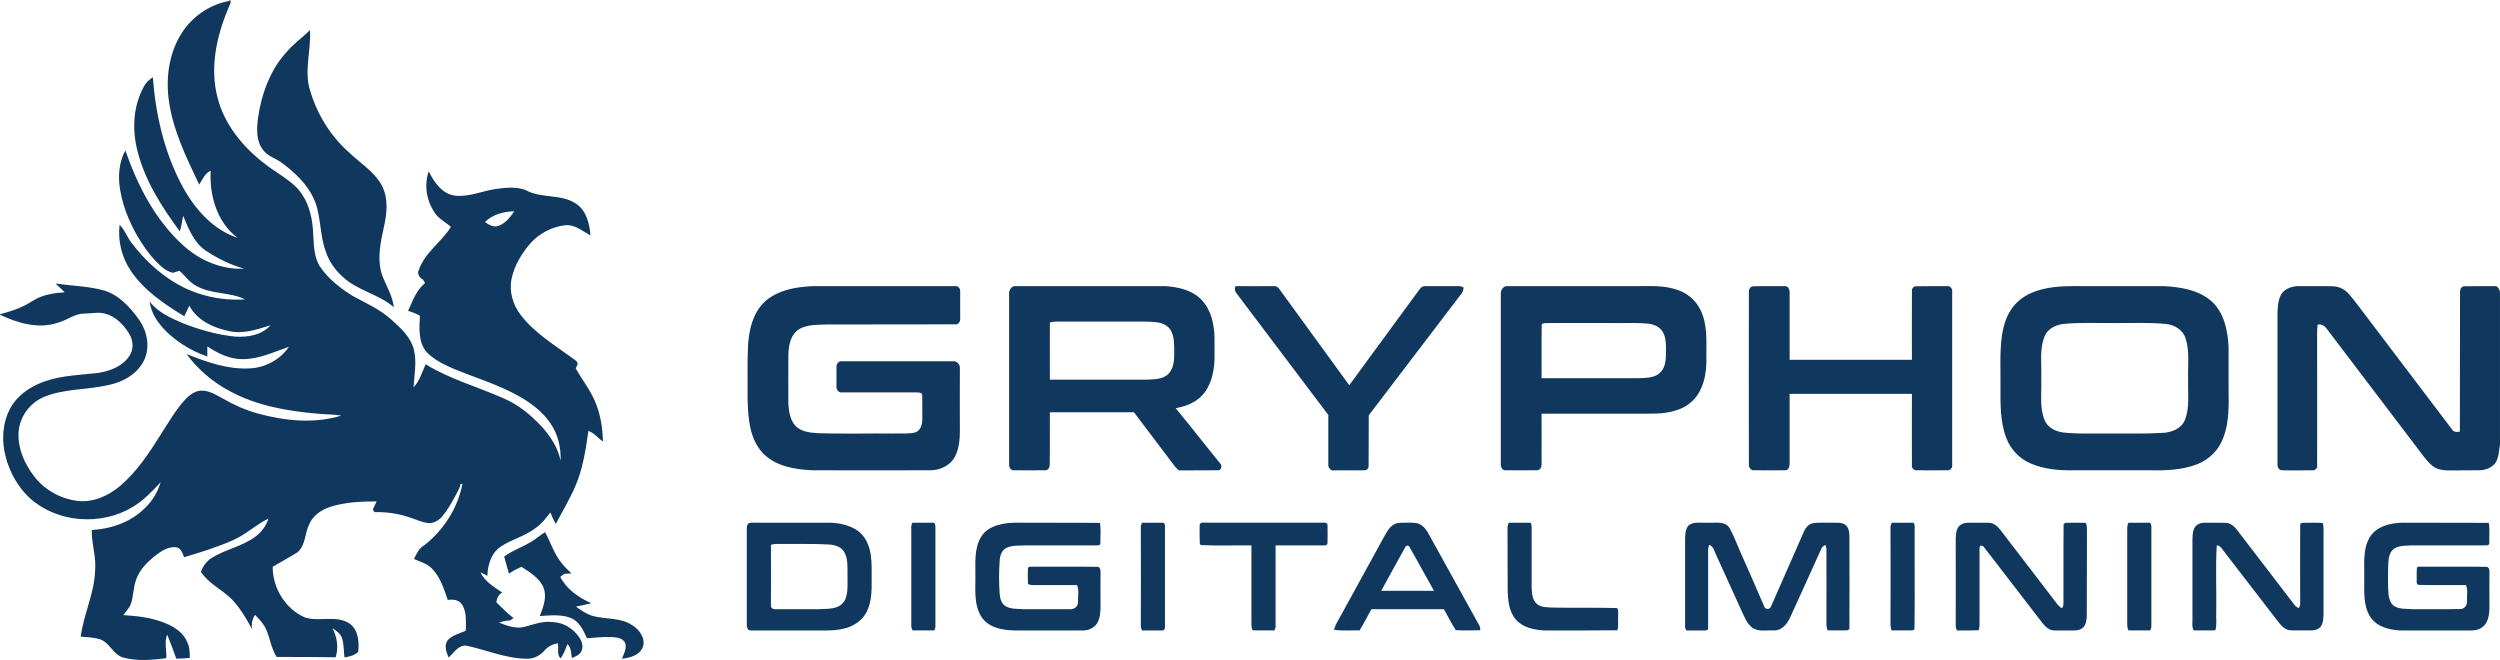
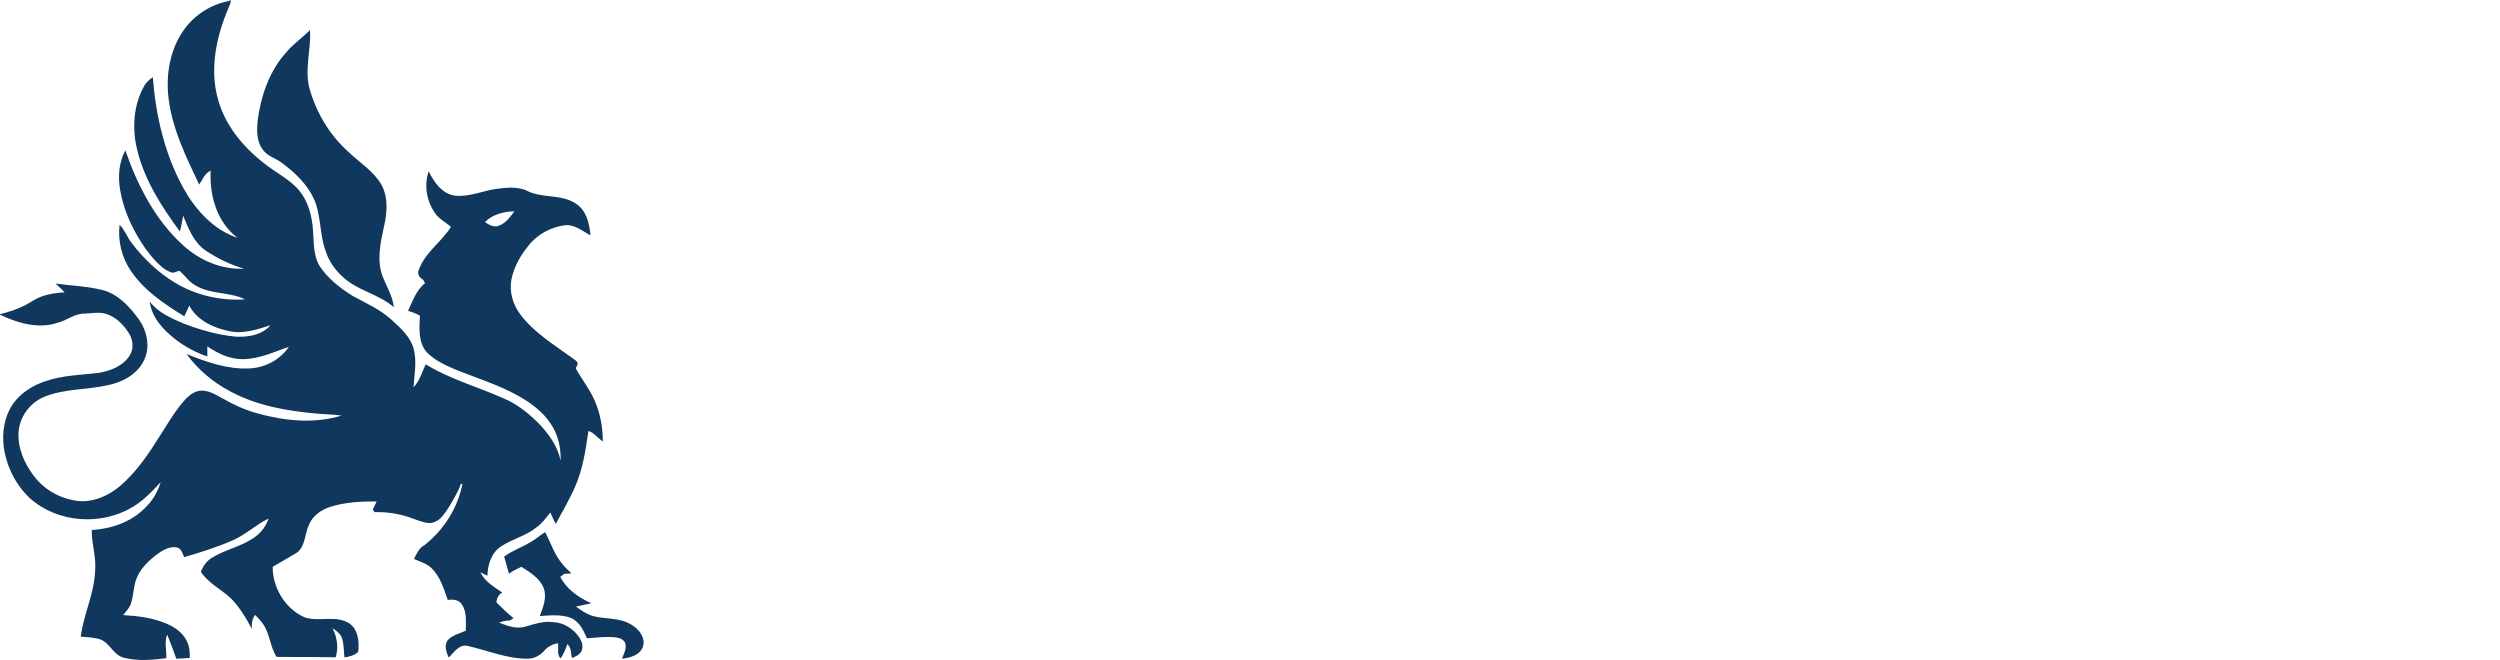
<svg xmlns="http://www.w3.org/2000/svg" version="1.2" viewBox="0 0 1564 413" width="1564" height="413">
  <title>AI-1-02 (1)-svg</title>
  <style>
		.s0 { fill: #10375d } 
	</style>
  <g id="#ffffffff">
-     <path id="Layer" fill-rule="evenodd" class="s0" d="m500.5 179.7c3.1-0.4 6.2-0.7 9.3-0.7 29.3 0 58.6 0 87.9 0 1.7-0.2 3 1.4 3 3 0 5.8 0 11.6 0 17.4 0.1 1.7-1.1 3.8-3.1 3.5-26.9 0.1-53.8 0-80.7 0.1-6.4 0.3-13.6-0.2-18.8 4.3-4 3.9-4.8 9.8-4.9 15.1 0 10.1-0.1 20.2 0 30.2 0.3 4.9 1.1 10.2 4.5 13.9 3.6 3.6 9 4.2 13.9 4.5 15.6 0.5 31.3 0.1 47 0.2 4.6-0.2 9.2 0.4 13.7-0.6 3.6-1 4.7-5 4.7-8.2-0.1-5.3 0.1-10.6-0.1-15.8-0.7-1.1-2.1-1-3.2-1.1-15.7 0-31.4 0-47.1 0-2 0.2-3.4-1.8-3.3-3.5q0-6.3 0-12.6c-0.1-1.7 1.4-3.7 3.3-3.4q34.6 0 69.2 0c2.6-0.4 4.9 1.8 4.7 4.4 0 13-0.1 26 0 39 0 5.6-0.5 11.5-3.2 16.5-3 5.5-9.5 8.4-15.6 8.3-24.6 0-49.1 0.1-73.6 0-11-0.5-23-2.5-30.9-10.8-8.3-8.9-9.2-21.8-9.5-33.4 0.1-11.5-0.3-23.1 0.3-34.6 0.7-9.1 2.8-18.6 9.2-25.4 6-6.4 14.8-9.2 23.3-10.3zm130.8 4.6c-0.3-2.6 1.4-5.7 4.4-5.3q46.6 0 93.1 0c8.3 0.5 17.3 2.5 23.1 8.8 6 6.4 7.8 15.5 7.9 24-0.1 7.5 0.6 15-1.2 22.4-1.3 5.8-4.1 11.7-9 15.4-4 3.2-9.1 4.8-14.1 5.8 9.5 11.4 18.5 23.1 27.9 34.6 1.4 1.4 0.6 4.7-1.8 4.2-8 0.1-16 0-24.1 0.1-1.1-1-2.2-2-3-3.2-8.3-11.1-16.8-22.1-25.1-33.2q-26.3 0-52.6 0c-0.1 10.9 0.1 21.9-0.1 32.8 0.1 1.8-1.2 3.8-3.2 3.5-6.6 0-13.1 0.1-19.7 0-2-0.2-2.7-2.6-2.5-4.4 0-35.2 0-70.3 0-105.5zm25.5 17.5c-0.1 11.9 0 23.8 0 35.7q30.3 0 60.6 0c4.5-0.2 9.7-0.1 13.3-3.3 3.4-3.3 3.9-8.3 3.9-12.7-0.1-5 0.4-10.4-2.2-14.9-1.8-3.1-5.4-4.6-8.8-5-5.3-0.6-10.7-0.4-16-0.4q-21.3 0-42.7 0c-2.7 0-5.5-0.3-8.1 0.6zm116.7-18.4c-1.1-1.2-1.1-2.9-0.6-4.4 8.1 0.1 16.2 0 24.3 0 1.3-0.1 2.5 0.8 3.2 1.9 14.6 20 29.2 40.1 43.7 60.1 14.7-20.1 29.5-40.2 44.2-60.3 0.8-1.2 2.2-1.8 3.6-1.7q10.3 0 20.5 0 1.7 0 3.3 0.9c-0.3 1.3-0.4 2.8-1.4 3.8-19.4 25.3-38.6 50.8-58 76.1-0.1 10.6 0 21.2-0.1 31.7 0.1 1.3-1 2.7-2.3 2.7-7 0.2-13.9-0.1-20.8 0.1-1.2-0.9-2.3-2-2.1-3.6 0-10.4 0-20.7 0-31.1-19.1-25.4-38.3-50.8-57.5-76.2zm165.4 0.9c-0.3-2.6 1.5-5.7 4.5-5.3 26.5 0 53.1 0 79.7 0 8.6 0.1 17.5-0.7 25.8 2.2 6.5 1.9 12.1 6.7 15 12.9 4.3 8.8 3.6 18.9 3.6 28.4 0.2 7.6-0.5 15.5-4.2 22.3-2.9 5.7-8.3 10-14.4 11.8-8 2.8-16.6 2.1-24.9 2.2q-29.8 0-59.6 0c0 10.6 0.1 21.2 0 31.8 0.1 1.9-1.2 3.9-3.3 3.6-6.5 0-13.1 0.1-19.6 0-2.1-0.2-2.8-2.6-2.6-4.4 0-35.2 0-70.3 0-105.5zm25.6 19.4c-0.2 11 0 21.9-0.1 32.9q30.3 0 60.5 0c4.4-0.2 9.2 0 12.9-2.8 3.8-2.9 4.4-7.9 4.4-12.2 0-4.6 0.4-9.5-1.8-13.7-1.8-3.3-5.5-5-9.1-5.4-5.9-0.6-11.9-0.4-17.8-0.4-15.4 0-30.9-0.1-46.3 0-1 0.2-3 0-2.7 1.6zm129.6-20.2c-0.2-1.8 0.4-4.2 2.6-4.4 6.5-0.2 13.1 0 19.6-0.1 2.5-0.3 3.4 2.4 3.3 4.4 0 13.9 0 27.8 0 41.7q38.2 0 76.5 0c0-14.2-0.1-28.4 0-42.6-0.3-1.5 0.7-3.4 2.5-3.4 6.5-0.1 13.1-0.1 19.7-0.1 1.9-0.1 3.3 1.8 3 3.6q0 54.1 0 108.1c0.3 1.8-1.1 3.6-2.9 3.5-6.6 0-13.2 0.1-19.8 0-1.7 0-2.8-1.9-2.5-3.4-0.1-14.8 0-29.6 0-44.4q-38.3 0-76.5 0c0 14.5 0 29 0 43.5 0 1.7-0.4 3.8-2.3 4.3-6.6 0.1-13.1 0-19.7 0-2 0.3-3.7-1.6-3.5-3.5-0.1-35.7 0-71.4 0-107.2zm190.2-3.8c9.5-1.2 19.2-0.5 28.7-0.7 13.6 0 27.2 0 40.8 0 10.6 0.6 22.1 2.4 30.2 9.9 7.6 7.2 9.7 18.2 10.2 28.2 0 8.6 0 17.2 0 25.8 0.1 10.4 0.5 21.1-3.3 30.9-2.7 7.6-8.8 13.7-16.3 16.6-9.9 3.9-20.8 4-31.3 3.8q-22.7 0-45.3 0c-9.3 0.2-19-0.5-27.7-4.3-7-3-12.6-8.9-15.2-16-4-10.5-3.6-21.9-3.6-32.9 0.1-10-0.5-20.2 0.8-30.2 1-7.9 3.7-16.1 9.6-21.7 6-5.8 14.3-8.3 22.4-9.4zm6.3 23c-4.8 0.6-9.7 3.1-11.5 7.7-3.4 8.3-1.7 17.5-2.1 26.2 0.4 8.7-1.3 17.9 2.1 26.2 1.9 4.8 7 7.2 11.9 7.8 9.4 1 18.9 0.5 28.3 0.6 11.3-0.1 22.5 0.3 33.8-0.4 5.4-0.3 11.4-2.5 13.7-7.9 3.3-8 1.8-17 2.1-25.4-0.3-8.6 1.1-17.5-1.6-25.8-1.6-5.3-6.9-8.5-12.2-9-10.8-1.1-21.6-0.5-32.3-0.6-10.7 0.1-21.5-0.5-32.2 0.6zm136.6-18.7c2.3-3.5 6.8-5 10.9-5 7.1 0.1 14.2-0.1 21.3 0.1 3.9 0.1 7.6 1.9 10.1 4.9 4.3 4.9 8 10.3 12 15.4 17.5 23.1 35 46.1 52.4 69.1 1 1.9 3.2 1.9 5 1.5 0.1-28.8 0-57.7 0.1-86.5-0.2-1.9 0.5-4.5 2.8-4.4 6.2-0.1 12.5-0.1 18.8-0.1 2-0.3 2.8 1.8 3.4 3.3v95.6c-0.7 4-0.6 8.3-2.9 11.7-2.4 3.3-6.6 4.6-10.4 4.6-6.2 0.1-12.4 0-18.6 0.1-3.6 0-7.5-0.5-10.4-2.9-3.9-3.2-6.7-7.6-9.8-11.6-18.7-24.6-37.5-49.3-56.2-74-1.3-1.9-3.5-3.3-5.8-2.7-0.5 4.1-0.2 8.2-0.3 12.3 0 25.7 0.1 51.4 0 77.2q-0.9 0.8-1.7 1.6c-6.8 0-13.7 0.2-20.5 0-2.1-0.2-2.8-2.6-2.6-4.4q0-46.5 0-93c0.1-4.3 0.2-8.9 2.4-12.8zm-958.9 143.4c1.3-0.7 2.8-0.3 4.2-0.4 15.7 0.1 31.4 0 47.1 0 8.1 0.3 17.3 2.8 21.8 10.3 5 8.4 3.7 18.5 3.9 27.9 0.1 8.2-0.9 17.8-7.8 23.4-6.9 5.8-16.5 6-25.1 5.8-14.2 0-28.4 0-42.6 0-1.9 0.3-2.8-2-2.6-3.6q0-30.1 0-60.2c0-1.2 0.2-2.5 1.1-3.2zm14 13.5c0.1 12.6 0 25.1 0 37.6-0.3 1.5 1.2 2.9 2.7 2.6q13.7 0 27.5 0c3.6-0.2 7.4 0 11-1.3 2.7-0.9 4.9-3.2 5.7-5.9 1.5-4.6 0.9-9.4 1-14.1-0.1-4.9 0.5-10.3-2.2-14.7-2.1-3.4-6.4-4.4-10.2-4.5-9.1-0.5-18.3-0.2-27.5-0.3-2.7 0.1-5.5-0.4-8 0.6zm88.5-13.9c4.5 0 9.1 0.1 13.6 0q0.8 1.2 0.8 2.6 0 31.1 0 62.2 0 1.4-0.8 2.6c-4.5-0.1-9 0-13.5 0-0.6-1.1-0.9-2.3-0.8-3.6q0-30.1 0-60.2c-0.2-1.3 0.2-2.5 0.7-3.6zm45.2 6c6.5-5.9 15.8-6.2 24.1-6 16 0.1 32 0 48 0.1 0.8 4.2 0.2 8.6 0.3 12.9-0.2 1.5-2 1.1-3.1 1.2-14.4 0-28.9 0-43.4 0-4 0.2-8.2-0.2-12 1.4-3.2 1.4-4.4 5.1-4.5 8.3-0.5 6.8-0.5 13.7 0 20.6 0.2 2.8 1 6 3.5 7.6 3.4 2.1 7.5 1.7 11.2 2 9.8 0 19.6 0 29.3 0 2.6 0.2 5.1-1.7 5-4.4-0.1-3.5 0.8-7.3-0.6-10.7-8.9 0-17.7 0-26.5 0-1.5 0-3 0.2-4.2-0.8-0.2-3.2-0.1-6.5 0-9.8 0.5-1.3 2.2-0.7 3.3-0.9 13.3 0.1 26.7-0.1 40 0.1 1.4-0.2 2.1 1.5 2.1 2.6 0 7.7-0.1 15.4 0 23.1-0.1 3.3-0.4 6.8-2.2 9.7-1.9 2.9-5.4 4.5-8.9 4.4q-19.1 0-38.1 0c-8.8 0.2-19.4-0.3-25-8-5.6-8.4-3.8-18.9-4.1-28.3-0.1-8.6-0.5-18.4 5.8-25.1zm98.5-6c4.2 0.1 8.4 0 12.6 0 1.4-0.2 1.9 1.6 1.7 2.7q0 31 0 62c0.2 1.1-0.3 2.9-1.7 2.7-4.2 0-8.4 0-12.6 0-0.6-1.1-0.9-2.3-0.8-3.6q0.1-30.1 0-60.2c-0.1-1.3 0.2-2.5 0.8-3.6zm36 1.9c-0.1-1.2 0.9-2.2 2.2-1.9q37.7 0 75.4 0c1-0.2 2.5 0.3 2.4 1.6q0.1 5.5 0 11c0.1 1.3-1.4 1.8-2.3 1.6q-15.1 0-30.2 0 0 25.3 0 50.6 0 1.4-0.8 2.6c-4.6-0.1-9.1 0.1-13.6-0.1-1-2.2-0.7-4.7-0.7-7.1 0-15.3 0-30.6 0-46-10.6-0.1-21.2 0.3-31.7-0.2-0.2-0.2-0.5-0.7-0.6-1-0.2-3.7-0.1-7.4-0.1-11.1zm116.1 5.6c1.8-3.3 4.3-7 8.5-7.4 3.6-0.1 7.2-0.3 10.8 0.1 3.7 0.6 6.2 3.7 7.9 6.9q15 27.1 30 54.2c1 1.9 2.6 3.7 2.2 6-5.1 0-10.2 0.3-15.2-0.1-2.9-4.2-5-8.8-7.5-13.1-15.1 0-30.2 0-45.3 0-2.6 4.4-4.7 9-7.5 13.3-5.3-0.2-10.6 0.4-15.9-0.4q0.4-1.8 1.2-3.4c10.3-18.7 20.5-37.4 30.8-56.1zm12.5 7.9c-5.1 9-10 18.1-15 27.2q16.5 0 33 0c-5.2-9.1-10-18.2-15.2-27.2-0.5-1.4-2.4-1.4-2.8 0zm64-11.9c-0.1-1.3 0.3-2.4 0.9-3.5 4.5 0.1 9.1 0 13.6 0q0.6 1.3 0.6 2.7 0 19.1 0 38.1c0.2 3.5 0.4 7.7 3.4 10.1 2.8 2.3 6.7 2 10.1 2.2 13.3 0.3 26.7-0.1 40 0.3 1 1.5 0.5 3.4 0.6 5.1-0.2 3 0.4 6-0.5 8.8-15.2 0.2-30.3 0.1-45.4 0.1-6.5-0.3-13.5-1.7-18-6.7-4.5-5.2-5.1-12.5-5.2-19-0.1-12.7 0-25.5-0.1-38.2zm113.5-2c3.4-2.4 7.9-1.2 11.9-1.5 4.6 0.3 10.8-1.3 13.6 3.5 3 5.4 5 11.3 7.6 16.9 4.8 10.9 9.7 21.8 14.3 32.7 1.3 1.4 3.4 1 4-0.8q10-22.6 19.9-45.3c1.2-3.1 3.2-6.4 6.8-6.8 3.9-0.4 7.8-0.1 11.8-0.2 2.5 0.1 5.3-0.3 7.6 1.1 2.6 1.7 2.9 5 2.9 7.8 0 19.2 0.1 38.3 0 57.5-0.3 0.2-0.7 0.7-1 0.9-4.2 0.2-8.4 0-12.5 0.1-1.2-1.8-0.8-4.1-0.9-6.2 0.1-13.9 0-27.8 0-41.7 0-1.9 0.3-3.9-0.7-5.6-0.9 0.6-2 1.1-2.4 2.2-6.6 14.5-13 28.9-19.7 43.4-1.8 3.8-5 7.9-9.7 7.9-4.7-0.3-9.9 1.1-14-1.8-3.7-2.9-5.1-7.6-7.1-11.6q-7.8-17.2-15.6-34.3c-1-2.2-1.5-5.1-4.2-5.8-0.4 1.3-0.7 2.5-0.6 3.8q0 24 0 48c0.3 1.8-1.7 1.8-2.9 1.7q-5.4 0-10.8 0c-0.5-1.1-0.9-2.3-0.7-3.6 0-18 0-36 0-54 0.1-2.9 0.2-6.1 2.4-8.3zm126.9-1.5c4.5 0 9 0.1 13.6 0 1.1 1.6 0.7 3.5 0.7 5.3-0.1 20.4 0.2 40.8-0.1 61.1-0.2 0.3-0.6 0.7-0.8 0.9-4.5 0.2-8.9 0-13.4 0.1-1.1-1.9-0.7-4.2-0.8-6.3q0.1-28.7 0-57.5c-0.1-1.3 0.2-2.5 0.8-3.6zm43.2 1.3c2.4-1.7 5.5-1.2 8.3-1.3 3.3 0.1 6.6-0.1 9.9 0.1 2.7 0.3 4.7 2.2 6.3 4.1q16.7 21.9 33.5 43.7c1.6 2 2.9 4.4 5.3 5.6q0.9-1.3 0.9-2.9c0.1-16.5-0.1-33 0.1-49.5 0.2-0.3 0.7-0.8 0.9-1q6.5-0.2 13.1 0c0.8 2.3 0.5 4.7 0.6 7q-0.1 24.9-0.1 49.7c0 2.4-0.1 4.9-1.1 7.1-1 2.4-3.9 3.5-6.4 3.5q-6.2 0-12.5 0c-3.3 0.2-5.9-2.3-7.8-4.7-12.1-15.7-24.1-31.4-36.3-47.1-0.5-1-1.6-1.4-2.6-1.2-0.6 1.3-0.4 2.8-0.4 4.2 0 13.9 0 27.8 0 41.7-0.1 2.3 0.3 4.8-0.6 7-4.5 0.2-9 0.1-13.5 0.1-0.6-1.1-0.9-2.3-0.8-3.5 0.1-18.1 0-36.1 0-54.1 0.2-3 0.3-6.8 3.2-8.5zm104.9-1.3c4.5 0 9 0.1 13.5 0q0.8 1.2 0.8 2.6 0 31.1 0 62.2 0 1.4-0.8 2.6c-4.5-0.1-9 0-13.5 0-1.1-1.9-0.7-4.2-0.8-6.2q0-27.5 0-55c0.1-2.1-0.3-4.3 0.8-6.2zm41.1 3.6c1.1-2.6 4.2-3.7 6.8-3.6 4.2 0 8.4 0 12.6 0.1 3.3-0.1 5.8 2.3 7.6 4.7 11.9 15.6 23.9 31.1 35.8 46.7 0.6 0.9 1.6 1.4 2.6 2q0.9-1.4 0.9-3c0-16.5-0.1-33 0-49.5 0.3-0.2 0.7-0.7 1-0.9 4.4-0.1 8.7-0.2 13.1 0.1 0.7 2.2 0.5 4.6 0.5 6.9q0 24.9 0 49.7c-0.1 2.8-0.1 5.9-1.8 8.3-1.7 1.9-4.3 2.4-6.7 2.3-4.1-0.1-8.3 0.1-12.4-0.1-3.1-0.2-5.4-2.7-7.2-5q-17.2-22.2-34.3-44.5c-1.2-1.5-2.2-3.6-4.4-3.6-0.8 13.8-0.1 27.8-0.3 41.6-0.3 3.9 0.6 7.8-0.6 11.5-4.5 0.2-9 0-13.5 0.1-1.2-1.9-0.8-4.1-0.8-6.2q0-24.3 0-48.7c0-3-0.1-6.1 1.1-8.9zm109.9 5.4c4.2-6.8 12.8-8.8 20.2-9 18.1 0.1 36.1 0 54.2 0.1 0.7 4.2 0.2 8.6 0.3 12.8-0.2 1.6-1.9 1.2-3 1.3q-22.7 0-45.3 0c-4.2 0.3-9-0.2-12.3 2.9-2.7 3.1-2.5 7.4-2.7 11.2-0.1 5.7-0.2 11.4 0.3 17.1 0.4 2.5 1.3 5.3 3.6 6.8 3.3 2 7.4 1.6 11.2 1.9 10-0.1 20.1 0.2 30.2-0.1 2.7 0 4.3-2.7 4.1-5.2-0.3-3.2 0.7-6.7-0.7-9.8-9.8-0.1-19.7 0.2-29.5-0.1-1.8-0.2-1.2-2.1-1.3-3.4 0-2.4-0.1-4.8 0.1-7.2 0.5-1.2 2.2-0.7 3.3-0.8 13.3 0.1 26.7-0.1 40 0.1 1.4-0.1 2.1 1.4 2.1 2.6 0 7.7-0.1 15.4 0 23.1-0.1 3.1-0.4 6.4-1.9 9.1-1.7 3.3-5.5 5.1-9.2 5-14.8 0-29.6 0-44.5 0-6.9-0.3-14.8-2.2-18.9-8.4-4.8-7.5-3.7-16.8-3.8-25.3 0.1-8.3-1-17.3 3.5-24.7z" />
    <path id="Layer" fill-rule="evenodd" class="s0" d="m142.8 0h1.3c0.7 1.9-0.8 3.6-1.3 5.3-7.4 17.5-11.6 37.2-6.7 55.8 4.2 16.6 15.5 30.4 28.8 40.8 6.4 5.2 13.9 9 19.9 14.7 6.4 6.1 9.5 14.8 10.6 23.4 1.2 8.7-0.1 18.3 4.4 26.2 5.1 7.9 12.7 13.8 20.6 18.8 8.4 4.6 17.4 8.5 24.6 15.1 5.6 5.1 11.7 10.5 13.8 18.1 2.1 7.9 0.4 16.1-0.1 24.1 3.9-4 5.3-9.5 7.6-14.4 15.1 9.3 32.3 14 48.5 21.2 9.4 3.9 17.4 10.6 24.3 18 5.4 6.1 10 13.1 11.6 21.1 0.3-8.2-1.6-16.5-6.3-23.3-5-7.5-12.5-13-20.4-17.4-12.6-7-26.6-11.2-40-16.7-6-2.6-12.1-5.5-16.8-10.2-5.7-6.2-4.9-15.4-4.5-23.1-2.4-1.3-4.8-2.3-7.4-3 2.8-6.2 5.2-13 10.6-17.4-0.3-0.5-0.9-1.6-1.2-2.1-2.1-1.1-4-3.7-2.7-6.1 3.8-11 14.2-17.4 20.1-27-2.8-2.4-6-4.2-8.6-6.8-6.3-7.6-8.6-18.5-5.3-27.9 3.3 6.7 8.3 14.1 16.4 15.2 9.1 1 17.6-3.2 26.5-4.3 5.9-0.8 12.1-1.3 17.7 0.8 9.7 5.5 22.1 2.2 31.5 8.5 6.6 4.3 8.5 12.6 9.1 19.9-5-2.7-9.7-6.9-15.7-6.4-8.2 0.9-16.1 5-21.7 11.1-5.6 6.5-10.3 14.1-12 22.6-1.6 7.9 0.9 16.2 5.8 22.5 8.4 11 20.4 18.3 31.4 26.3 1.4 1.3 4 2.1 4.2 4.3q-0.6 1.4-1.2 2.8c4.4 7.9 10.3 15 13.2 23.6 2.6 7.1 3.6 14.6 3.8 22.1-3.2-2-5.4-5.4-9.1-6.6-1.7 11.9-3.5 24-8.4 35.1-3.5 8-8 15.4-12 23.1-1.3-2.3-2.4-4.7-3.4-7.2-2.7 3.4-5.2 6.9-8.8 9.4-6.5 5.3-15 7.2-22 11.8-6.1 3.9-8.4 11.5-8.6 18.4q-2.2-1.1-4.4-2.2c2.8 5.9 8.6 9.2 13.7 12.7-2.3 1.2-3.4 3.6-3.7 6.1 3.5 3.4 6.9 7 10.8 9.9q-1.1 0.8-2.3 1.5c-2.3-0.1-4.6 0.6-6.8 1.3 5.2 2.1 11 4.2 16.6 2.5 5.5-1.6 11.2-3.6 17.1-2.8 6.7 0.2 12.9 4.2 16.6 9.7 1.5 2.4 2.6 5.6 1.3 8.3-1.1 2.5-3.7 3.5-6 4.5-0.7-3-0.3-6.7-2.9-8.7-1.1 3.1-2.2 6.2-4.2 8.9-2.6-2.6-1-6.3-1.7-9.5-3.2 0.6-6.2 2-8.4 4.6-2.7 3.1-6.6 5.2-10.8 5.1-12.8 0-24.8-5.2-37.2-8-5.3-1.3-8.6 4.1-11.9 7.3-1.4-3.3-3.1-7.6-0.6-10.9 2.9-3.2 7.5-4.2 11.3-5.9 0-5.6 0.8-11.9-2.6-16.7-2-2.8-5.6-3-8.7-2.6-2.4-6.9-4.6-14.3-9.9-19.6-3-3.2-7.4-4.2-11.2-6 1.6-3.3 3.2-6.9 6.6-8.7 12-9.4 20.8-23.2 23.7-38.3q-0.6 0-1.1 0.1c-0.6 2.5-1.9 4.8-3.1 7-2.6 4.8-5.2 9.5-8.7 13.6-2.2 2.3-5.3 4.2-8.6 3.8-3.7-0.4-7.1-2-10.6-3.2-7.3-2.6-15.1-3.8-22.9-3.6-0.2-0.4-0.8-1.1-1.1-1.5q1.1-2.6 2.4-5.2c-9.7 0-19.7 0.4-29 3.4-5.5 1.8-10.9 5.4-13.2 11-2.8 5.7-2.2 13.2-7.4 17.5-5.1 3.1-10.2 6-15.4 9-0.1 13.2 8 26.5 20.2 31.7 8.7 2.8 18.5-1.4 26.9 3.2 6.3 3.5 7.2 11.8 6.4 18.3-2.3 2.3-5.6 3-8.6 3.5-0.5-4-0.3-8.1-1.5-12-1-2.9-3.6-4.7-6-6.3 2.9 5.6 3.9 12.1 2 18.2-12.3-0.1-24.6-0.3-36.9-0.2-4.2-6.3-4.2-14.5-8.6-20.7-1.4-2-3.2-3.8-4.9-5.6-1.9 2.5-2.3 5.7-2 8.8-3.7-6.9-7.8-13.8-13.3-19.3-6-5.6-13.9-9.3-18.6-16.4 1.2-3.5 3.4-6.6 6.5-8.6 8.8-5.6 19.6-7.3 27.9-13.7 3.7-2.8 6.4-6.7 7.9-11.1-7.8 3.8-14.2 10-22.1 13.5-9.9 4.4-20.3 7.6-30.7 10.7-1-2.3-1.7-5.4-4.5-6.1-5.1-1-9.8 2.3-13.7 5.2-4.9 4-9.7 8.7-11.8 14.8-1.9 5.1-1.6 10.8-3.6 16-1.1 2.3-2.9 4.2-4.5 6.3 9.3 0.6 18.8 1.7 27.4 5.5 5.2 2.3 10.2 5.8 12.5 11.1 1.6 3.2 1.8 6.8 1.7 10.2-2.8 0.3-5.6 0.4-8.4 0.5-1.8-5.1-3.7-10.1-5.7-15.1-2 4.6-0.2 9.9-0.6 14.8-8.7 1.1-17.8 1.9-26.5-0.3-7-1.7-9.1-10.5-16.2-11.9-3.5-0.8-7.2-1.1-10.8-1.3 1.8-14 8.5-27 9-41.2 0.8-8.6-2.3-17-2.1-25.5 12.2-0.7 24.7-5 33.4-13.9 4.6-4.4 7.9-10 9.7-16-5.3 5.6-10.6 11.4-17.4 15.4-19.7 12-47.1 10.1-64.4-5.4-9-8.4-14.8-20.2-16.4-32.4-1.1-9.1 0.5-18.9 5.8-26.6 4.8-6.9 12.3-11.5 20.2-14.2 10.7-3.7 22.2-3.9 33.3-5.2 7.4-1.2 15.2-4.2 19.4-10.7 2.9-4.3 2.3-10.1-0.5-14.3-3.4-5.4-8.4-10.4-14.8-12.1-4.2-1.1-8.4-0.1-12.6 0-6.2-0.2-11.1 4.2-16.9 5.7-12.1 4.1-25.1 0.3-36.2-5v0.7-1c5.3-1.4 10.6-3 15.5-5.5 3.5-1.8 6.6-4.2 10.3-5.5 4.7-1.8 9.7-2.4 14.6-2.7-1.8-2-3.8-3.7-5.7-5.5 9.7 1.4 19.6 1.6 29.1 4 9.9 2.4 17.1 10.3 22.9 18.2 5.2 7.2 7.4 17.1 3.6 25.4-4.1 9-13.6 14.2-22.9 16-13.2 3-27.2 2.1-39.8 7.3-8.9 3.7-15.3 12.4-16 22-0.6 10 3.6 19.7 9.6 27.5 6.5 8.7 16.7 14.3 27.4 15.6 9.8 1.1 19.4-3.3 26.7-9.5 10.3-8.9 17.9-20.3 25.1-31.8 4.9-7.6 9.4-15.6 15.6-22.3 2.8-2.9 6.5-5.7 10.8-5.4 4.7 0.2 8.7 2.9 12.7 5 6.7 3.9 13.9 7.1 21.4 9.2 17 4.7 35.5 6.7 52.7 1.4-4.9-0.8-10-0.7-15-1.2-18.7-1.6-37.8-4.9-54.5-13.9-10.7-5.6-20.2-13.6-27.4-23.4 12.5 5 25.7 9.7 39.3 9 9.8-0.4 19.2-5.4 24.7-13.5-9.5 3.2-18.8 7.8-29.1 7.7-8 0-15.4-3.6-21.9-8q0 3.2 0 6.3c-7.2-2.4-14-6.1-20-10.7-7.6-5.9-14.8-13.7-16.1-23.7 5.1 6.8 13.1 10.3 20.7 13.6 10.5 4.1 21.6 7.3 32.9 8.4 7.8 0.5 16.6-0.9 22-7.1-8.3 2.6-17 5.6-25.7 3.7-9.9-2-20.2-6.7-25.1-16q-1.6 3.3-3.1 6.7c-12.4-7.6-25-16-33.3-28.2-5.8-8.4-8.4-18.9-7.2-29.1 3.4 3.4 4.8 8 7.7 11.6 7.4 9.7 16.5 18.4 27 24.7 13.1 7.9 28.6 11.4 43.8 10.4-9.7-4.8-21.4-3-30.8-8.6-4.2-2.2-6.7-6.3-10.3-9.3-1.3 0.4-2.6 0.9-4 1.3-2.7-0.6-5.1-2.1-7.2-3.9-4.9-4.3-9-9.5-12.6-15.1-6.3-9.9-11.2-20.9-13.2-32.6-1.5-8.4-0.9-17.4 3.2-25 7.7 22.1 18.8 43.8 36.4 59.6 10.3 9.3 23.9 15.1 37.9 14.4-8.5-2.4-16.6-6.4-24-11.3-7.5-5.1-10.8-13.8-14.1-21.8-0.7 3.2-1.1 6.6-2.1 9.8-11.2-15.2-21.7-31.5-26.4-49.9-3.6-13.6-2.9-28.7 4.1-41.1 1.2-2.3 3.3-4 5.4-5.5 1.8 24 7.4 48 19 69.2 7.6 13.6 18.8 26.3 34 31.3-12.8-9.6-17.7-26.5-16.8-42-3.7 1.6-5.1 5.6-7.2 8.7-8.1-17.1-16.7-34.5-19.1-53.5-1.9-14.9 0.7-31 9.6-43.4 6.8-9.5 17.5-16.3 29.1-18.1zm160.6 138.9c2.5 1.8 5.6 3.6 8.7 2.3 4.3-1.6 7.1-5.5 9.7-9-6.6 0.1-13.6 1.9-18.4 6.7zm-124-106.5c4.3-5.1 9.9-8.9 14.5-13.6 0.9 12.5-3.8 25.2 0 37.5 4.3 14.9 12.8 28.8 24.5 39.1 6.9 6.6 15.5 11.8 20.3 20.3 4.3 8 3.5 17.5 1.5 26.1-2.2 10.1-4.6 20.9-0.9 31 2.5 6.4 6.3 12.4 7.1 19.4-9.6-8.4-23.2-10.4-32.4-19.4-4.7-4.3-8.4-9.7-10.3-15.8-3.9-10.5-2.7-22.2-7.3-32.5-4.2-9.3-11.9-16.5-19.9-22.5-3.9-3-9.2-4.2-12.1-8.4-4.1-5.4-3.8-12.6-3.1-19 2.1-15.3 7.5-30.7 18.1-42.2zm152.6 306.7c3.2-1.8 5.9-4.3 9-6.2 3.6 6.6 5.8 14.1 10.8 19.9 1.7 2.2 3.8 4 5.7 5.9q-2.2 0.2-4.5 0.3-1.2 1-2.5 1.9c3.9 7.7 11.6 13 19.4 16.5-3.2 0.8-6.4 1.4-9.6 2.1 3.4 2.4 6.9 4.9 11.1 6 7.9 2 16.8 0.8 23.9 5.5 4.6 2.7 8.7 8.2 6.9 13.7-2 5.3-8.1 6.8-13.1 7.4 1.2-3.1 3-6.2 2.1-9.6-1.4-3.6-5.8-3.8-9.1-4-5-0.1-9.9 0.4-14.9 0.8-2.2-4.9-4.7-10.5-10.1-12.7-6.1-2.4-12.9-1.6-19.4-1.2 2.1-5.5 4.6-11.7 2.4-17.6-2.5-6.2-8.6-9.8-13.9-13.2-2.7 1.3-5.4 2.5-7.8 4.3-1-3.6-2-7.1-3-10.7 5.1-3.8 11.2-5.8 16.6-9.1z" />
  </g>
</svg>